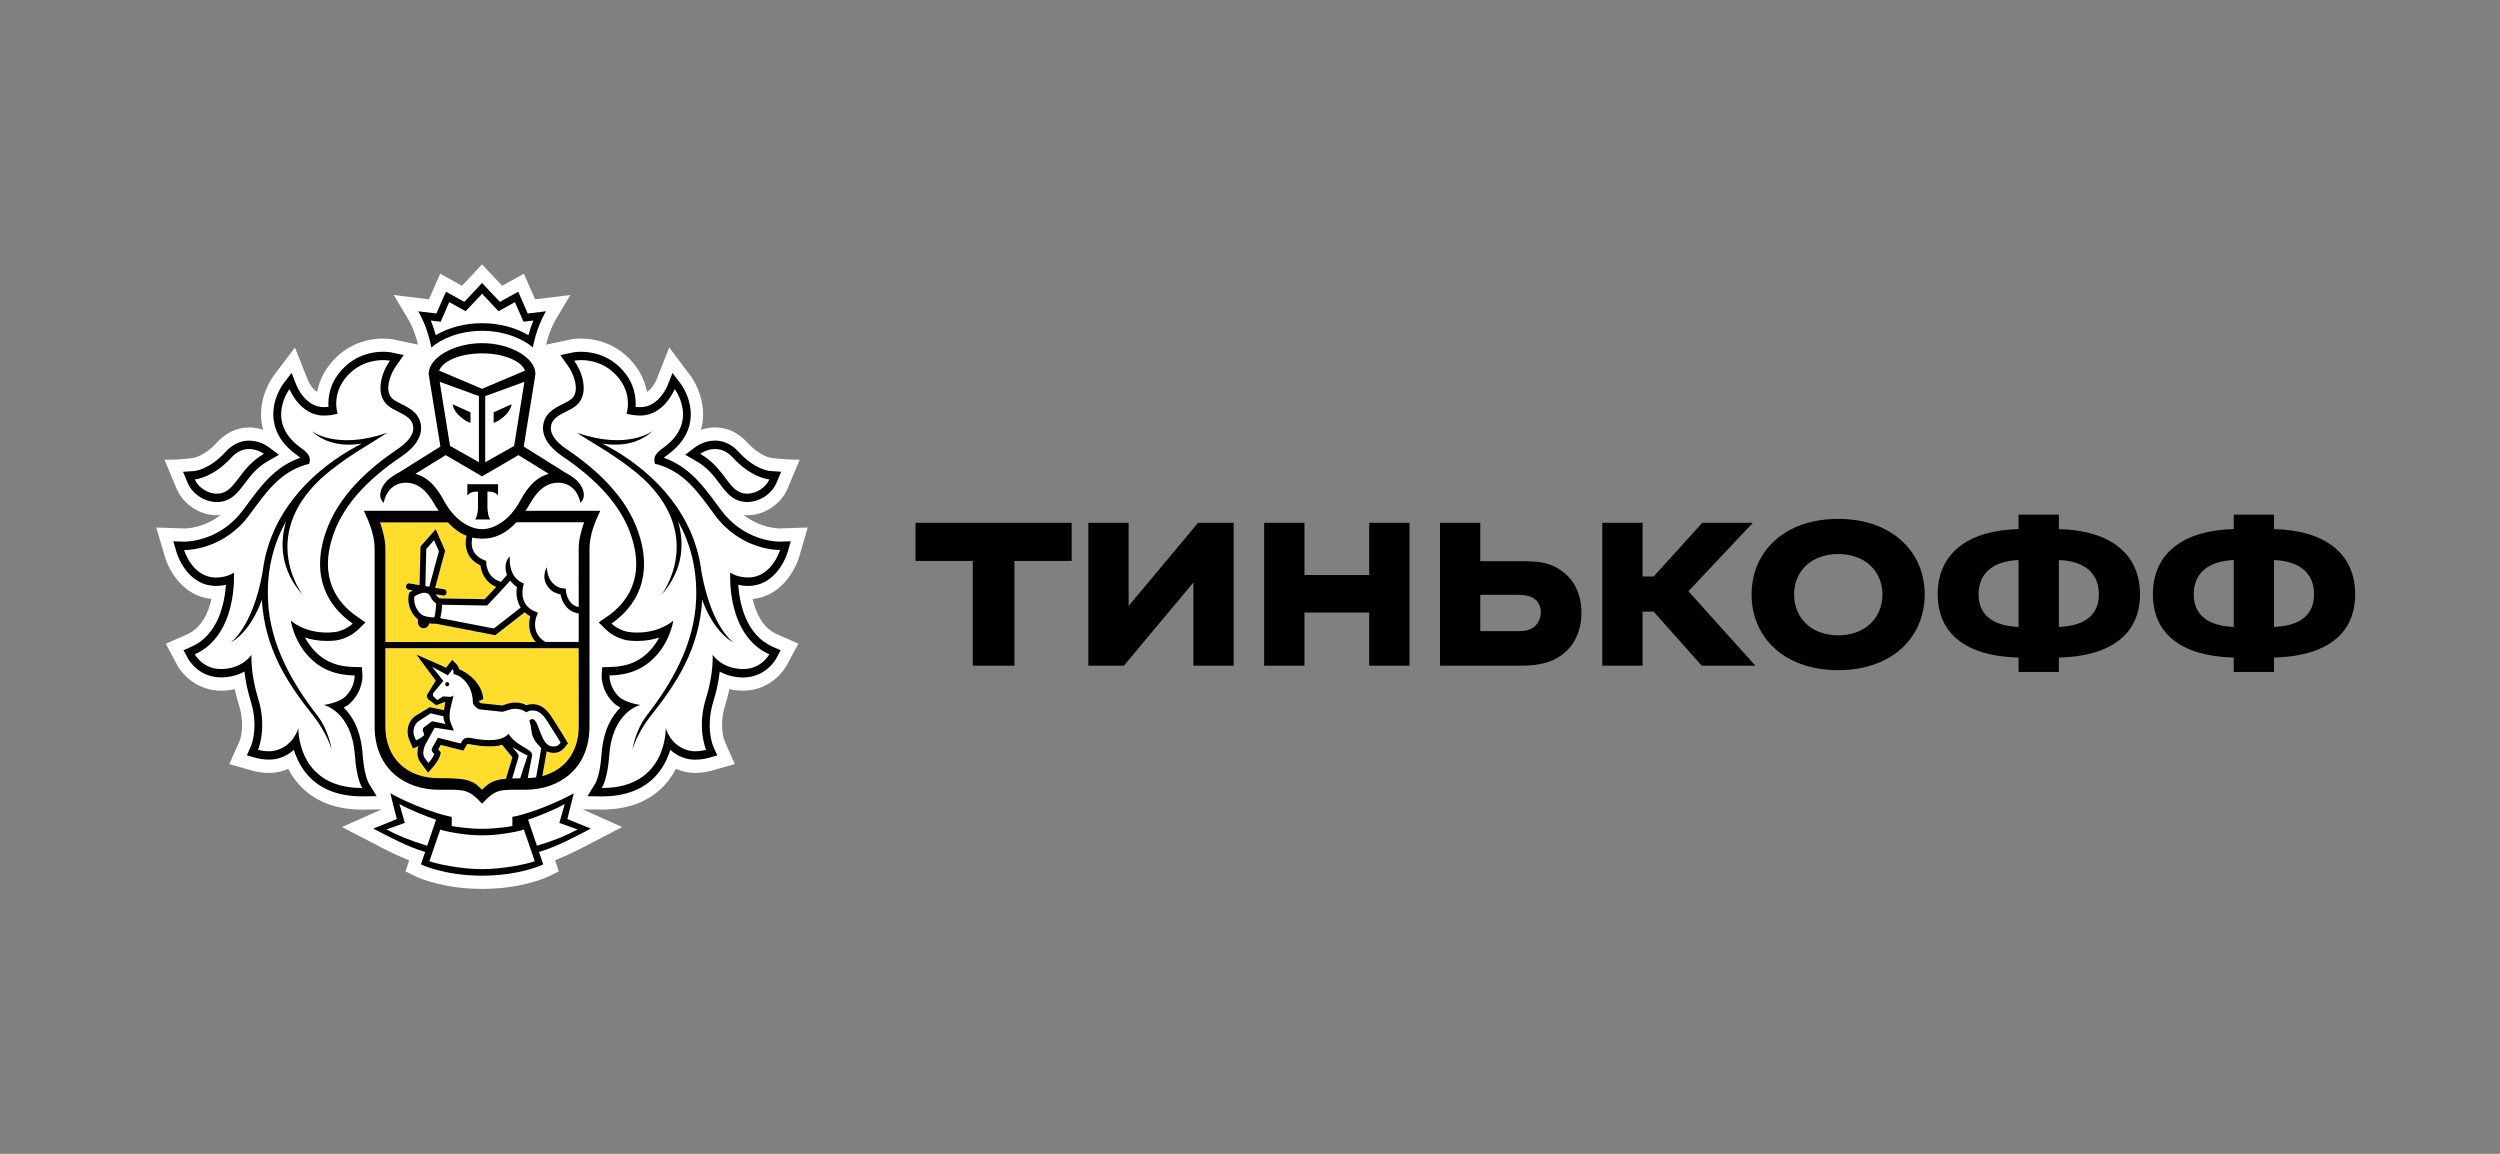
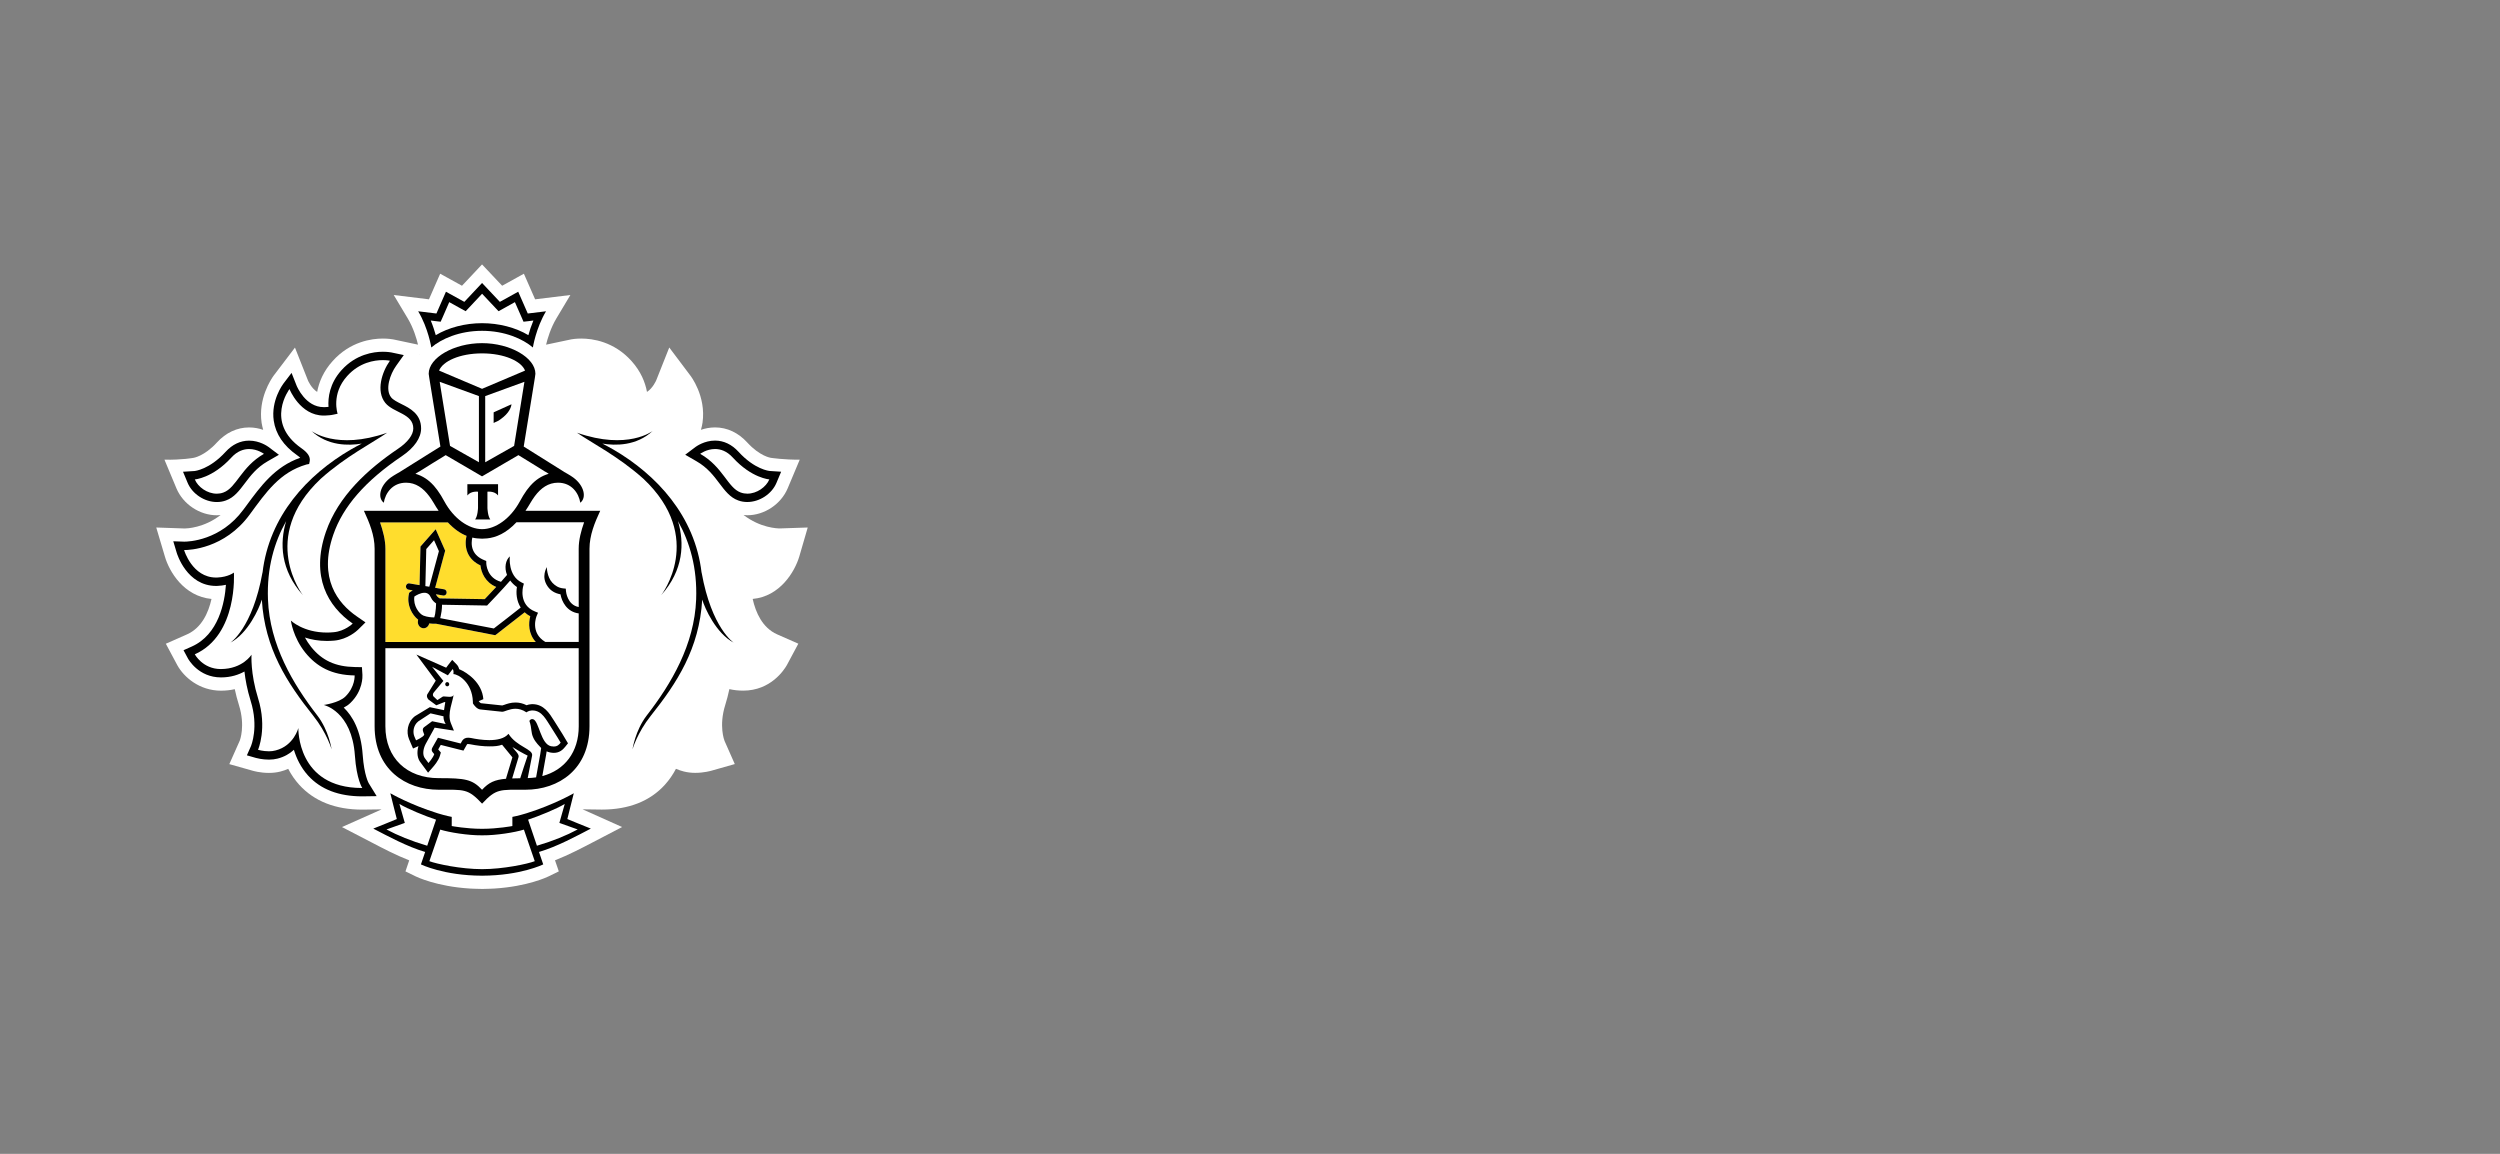
<svg xmlns="http://www.w3.org/2000/svg" width="208" height="96" viewBox="0 0 208 96" fill="none">
  <rect x="0" y="0" width="208" height="96" fill="#808080" stroke="none" />
  <path d="M66.5 46.305L67.203 43.888L64.875 43.966C64.679 43.966 63.249 43.922 61.862 42.843C61.966 42.854 62.069 42.869 62.175 42.869C63.602 42.869 64.983 41.946 65.536 40.627L66.538 38.244C65.283 38.262 64.135 38.092 64.135 38.092C64.125 38.09 63.221 37.966 62.175 36.819C61.424 35.996 60.496 35.561 59.49 35.561C59.05 35.561 58.657 35.646 58.318 35.761C58.371 35.567 58.421 35.371 58.45 35.169C58.77 32.938 57.432 31.236 57.432 31.239L55.682 28.912L54.597 31.645C54.593 31.654 54.319 32.294 53.829 32.608C53.681 31.804 53.318 30.901 52.541 30.037C51.077 28.409 49.295 28.168 48.362 28.168C47.93 28.168 47.622 28.218 47.547 28.231L45.434 28.677C45.556 28.17 45.816 27.288 46.29 26.494L47.456 24.544L44.522 24.903L43.587 22.773L41.779 23.774L40.106 22L38.437 23.774L36.622 22.773L35.689 24.903L32.758 24.544L33.925 26.494C34.4 27.288 34.659 28.168 34.779 28.675L32.763 28.248L32.695 28.235C32.593 28.218 32.287 28.168 31.853 28.168C30.92 28.168 29.138 28.412 27.678 30.037C26.899 30.899 26.537 31.804 26.387 32.608C25.9 32.298 25.628 31.667 25.628 31.667L24.541 28.919L22.763 31.26C22.546 31.563 21.474 33.163 21.765 35.173C21.796 35.374 21.845 35.569 21.897 35.763C21.561 35.648 21.167 35.563 20.727 35.563C19.722 35.563 18.793 35.998 18.041 36.821C16.998 37.964 16.098 38.092 16.106 38.092C16.106 38.092 15.155 38.275 13.683 38.246L14.679 40.63C15.232 41.951 16.615 42.871 18.041 42.871C18.148 42.871 18.252 42.856 18.357 42.845C16.974 43.924 15.545 43.968 15.372 43.97L13 43.888L13.718 46.303C14.079 47.548 15.285 49.611 17.597 49.833C17.345 50.965 16.788 52.231 15.563 52.778L13.797 53.559L14.76 55.359C15.303 56.33 16.579 57.465 18.395 57.465C18.789 57.463 19.168 57.422 19.533 57.339C19.626 57.783 19.744 58.227 19.882 58.667C20.423 60.395 19.957 61.601 19.951 61.614L19.079 63.575L21.026 64.125C21.05 64.134 21.638 64.306 22.374 64.306C22.709 64.306 23.027 64.269 23.327 64.193C23.554 64.136 23.771 64.06 23.98 63.968C24.231 64.454 24.537 64.896 24.894 65.292C26.141 66.665 27.907 67.361 30.146 67.361H30.154L31.752 67.34L28.451 68.811L30.957 70.11C31.867 70.587 32.948 71.15 34.047 71.581L33.735 72.5L34.599 72.922C34.675 72.959 36.336 73.758 39.098 73.927C39.098 73.927 39.765 73.96 40.132 73.96C40.499 73.96 41.158 73.925 41.158 73.925C43.901 73.751 45.55 72.961 45.627 72.922L46.493 72.498L46.176 71.577C47.308 71.133 48.427 70.547 49.299 70.091L51.758 68.809L48.468 67.335L50.072 67.357C52.312 67.357 54.08 66.661 55.325 65.285C55.68 64.891 55.986 64.45 56.24 63.964C56.449 64.056 56.667 64.132 56.895 64.188C57.193 64.264 57.511 64.302 57.846 64.302C58.569 64.302 59.164 64.13 59.18 64.125L61.134 63.57L60.283 61.646C60.263 61.596 59.796 60.393 60.338 58.663C60.475 58.221 60.591 57.777 60.684 57.335C61.051 57.418 61.434 57.461 61.83 57.461C64.143 57.461 65.252 55.714 65.468 55.335L66.421 53.555L64.654 52.776C63.428 52.229 62.872 50.96 62.623 49.831C64.902 49.622 66.126 47.559 66.5 46.305ZM34.933 29.508L34.909 29.515L34.929 29.487L34.933 29.508Z" fill="white" />
  <path d="M40.108 29.402C38.238 29.404 36.837 30.061 36.531 30.834L40.108 32.349L43.684 30.834C43.38 30.061 41.979 29.404 40.108 29.402Z" fill="white" />
  <path d="M40.144 69.501H40.073C38.939 69.51 37.38 69.259 36.628 69.024L35.723 71.651C36.32 71.879 38.339 72.315 40.109 72.315C41.875 72.315 43.897 71.877 44.491 71.651L43.589 69.024C42.834 69.261 41.277 69.51 40.144 69.501Z" fill="white" />
  <path d="M46.988 66.889C46.314 67.298 44.812 67.912 43.938 68.197L44.672 70.367C46.024 69.971 47.139 69.507 48.062 69.011L46.539 68.467L46.988 66.889Z" fill="white" />
  <path d="M33.23 66.889L33.68 68.467L32.155 69.011C33.076 69.507 34.197 69.971 35.544 70.367L36.278 68.197C35.408 67.912 33.903 67.296 33.23 66.889Z" fill="white" />
  <path d="M40.108 26.89C41.517 26.89 42.9 27.251 43.962 27.887C44.06 27.536 44.196 27.112 44.38 26.668L43.979 26.72L43.557 26.768L43.378 26.357L42.841 25.138L41.862 25.686L41.481 25.895L41.176 25.573L40.112 24.442L39.049 25.573L38.745 25.895L38.364 25.686L37.379 25.138L36.847 26.357L36.665 26.768L36.243 26.72L35.842 26.668C36.026 27.114 36.16 27.536 36.259 27.887C37.324 27.251 38.703 26.89 40.108 26.89Z" fill="white" />
  <path d="M61.623 40.976C61.806 41.043 61.992 41.073 62.177 41.073C62.974 41.073 63.744 40.521 64.01 39.887C64.01 39.887 62.548 39.792 60.976 38.079C60.476 37.524 59.946 37.358 59.492 37.358C58.786 37.358 58.257 37.759 58.257 37.759C60.155 38.843 60.542 40.584 61.623 40.976Z" fill="white" />
  <path d="M18.04 41.073C18.224 41.073 18.411 41.043 18.589 40.976C19.674 40.584 20.063 38.843 21.961 37.759C21.961 37.759 21.43 37.358 20.728 37.358C20.272 37.358 19.743 37.524 19.24 38.079C17.671 39.792 16.209 39.887 16.209 39.887C16.47 40.521 17.243 41.073 18.04 41.073Z" fill="white" />
  <path d="M62.139 48.051C62.171 48.053 62.2 48.053 62.234 48.053C64.223 48.053 64.898 45.765 64.898 45.765H64.86C64.495 45.765 61.537 45.674 59.446 42.821C58.069 40.945 56.942 39.295 54.714 38.647L54.495 38.605L54.446 38.366C54.385 38 54.618 37.659 55.148 37.289C58.221 35.128 56.135 32.372 56.135 32.372C56.135 32.372 55.257 34.577 53.292 34.577C53.245 34.577 53.195 34.575 53.146 34.575C52.923 34.562 52.708 34.553 52.491 34.503L52.128 34.427C52.128 34.427 52.688 32.792 51.337 31.291C50.32 30.157 49.081 29.965 48.365 29.965C48.004 29.965 47.775 30.015 47.775 30.015C48.454 30.969 48.945 32.549 48.16 33.524C47.483 34.361 45.828 34.403 45.828 35.652C45.828 36.181 46.289 36.799 47.116 37.354C49.604 39.036 52.074 41.267 53.099 44.257C54.383 47.988 52.937 50.462 50.873 51.881C50.873 51.881 51.52 52.521 52.459 52.601C52.649 52.621 52.836 52.63 53.01 52.63C54.991 52.63 56.015 51.633 56.015 51.633C56.015 51.633 55.847 53.011 54.815 54.29C53.864 55.472 52.615 56.166 50.711 56.197C50.711 56.197 50.65 57.145 51.494 57.966C52.033 58.484 53.28 58.654 53.28 58.654C53.28 58.654 50.946 59.161 50.689 62.861C50.549 64.865 50.072 65.561 50.072 65.561H50.115C55.531 65.561 55.391 60.575 55.391 60.575C55.391 60.575 55.768 62.051 57.279 62.436C57.461 62.489 57.656 62.508 57.842 62.508C58.329 62.508 58.751 62.386 58.751 62.386C58.751 62.386 57.96 60.595 58.745 58.09C59.395 56.012 59.29 54.471 59.29 54.471C59.29 54.471 60.02 55.655 61.829 55.666H61.847C63.353 55.666 64.01 54.44 64.01 54.44C60.399 52.832 60.756 47.639 60.756 47.639C60.756 47.639 61.224 48.014 62.139 48.051ZM61.052 53.474C59.584 52.697 58.655 50.634 58.43 49.89C58.187 53.981 56.325 56.821 54.15 59.555C53.02 60.971 52.627 62.349 52.627 62.349C52.627 62.349 52.844 60.789 53.821 59.518C55.851 56.9 57.779 53.642 57.923 49.874C58.023 47.245 57.392 45.113 56.409 43.356C56.958 45.187 56.881 47.428 55.014 49.52C55.014 49.52 58.73 44.738 53.533 39.837C51.453 37.972 49.178 36.821 48.006 36.005C52.24 37.487 54.306 35.855 54.306 35.855C52.953 37.112 51.204 37.091 50.119 36.91C50.413 37.065 50.719 37.226 51.05 37.415C54.618 39.496 57.826 42.919 58.373 47.661V47.624C59.205 52.279 61.052 53.474 61.052 53.474Z" fill="white" />
  <path d="M26.936 58.654C26.936 58.654 28.183 58.486 28.722 57.966C29.564 57.145 29.505 56.197 29.505 56.197C27.599 56.168 26.352 55.472 25.395 54.292C24.371 53.013 24.201 51.635 24.201 51.635C24.201 51.635 25.224 52.632 27.203 52.632C27.382 52.632 27.567 52.623 27.757 52.604C28.696 52.523 29.345 51.883 29.345 51.883C27.28 50.464 25.833 47.988 27.114 44.257C28.142 41.269 30.61 39.036 33.098 37.354C33.925 36.799 34.386 36.183 34.386 35.652C34.386 34.403 32.733 34.361 32.056 33.524C31.271 32.549 31.764 30.966 32.441 30.015C32.441 30.015 32.216 29.965 31.853 29.965C31.139 29.965 29.9 30.157 28.882 31.291C27.528 32.792 28.09 34.427 28.09 34.427L27.727 34.503C27.51 34.553 27.293 34.562 27.072 34.575C27.021 34.575 26.976 34.577 26.928 34.577C24.959 34.577 24.085 32.374 24.085 32.374C24.085 32.374 21.999 35.13 25.07 37.291C25.6 37.661 25.831 38.002 25.77 38.368L25.721 38.608L25.498 38.649C23.274 39.297 22.145 40.947 20.768 42.823C18.681 45.672 15.727 45.765 15.358 45.765H15.317C15.317 45.765 15.993 48.053 17.982 48.053C18.014 48.053 18.043 48.053 18.077 48.051C18.991 48.016 19.462 47.639 19.462 47.639C19.462 47.639 19.815 52.83 16.208 54.44C16.208 54.44 16.865 55.666 18.371 55.666H18.389C20.2 55.655 20.928 54.471 20.928 54.471C20.928 54.471 20.823 56.012 21.471 58.09C22.256 60.595 21.469 62.386 21.469 62.386C21.469 62.386 21.891 62.508 22.376 62.508C22.564 62.508 22.757 62.489 22.937 62.436C24.446 62.051 24.825 60.575 24.825 60.575C24.825 60.575 24.687 65.561 30.103 65.561H30.142C30.142 65.561 29.667 64.865 29.529 62.861C29.27 59.161 26.936 58.654 26.936 58.654ZM26.066 59.555C23.89 56.821 22.031 53.981 21.786 49.89C21.561 50.632 20.636 52.697 19.168 53.474C19.168 53.474 21.013 52.279 21.843 47.624V47.661C22.392 42.921 25.598 39.496 29.168 37.415C29.495 37.223 29.805 37.062 30.097 36.91C29.012 37.091 27.262 37.112 25.91 35.855C25.91 35.855 27.976 37.487 32.208 36.005C31.036 36.821 28.763 37.972 26.682 39.837C21.483 44.738 25.202 49.52 25.202 49.52C23.333 47.426 23.258 45.187 23.807 43.356C22.822 45.115 22.193 47.245 22.295 49.874C22.436 53.642 24.365 56.9 26.39 59.518C27.37 60.787 27.591 62.349 27.591 62.349C27.591 62.349 27.193 60.971 26.066 59.555Z" fill="white" />
  <path d="M36.104 40.425C36.193 40.527 36.28 40.638 36.363 40.749C36.384 40.775 36.402 40.799 36.422 40.83C36.499 40.941 36.578 41.058 36.653 41.178C36.669 41.202 36.686 41.23 36.704 41.258C36.795 41.407 36.88 41.559 36.965 41.716C37.746 43.163 38.997 44.027 40.106 44.029C41.217 44.027 42.465 43.163 43.249 41.716C43.336 41.554 43.424 41.398 43.515 41.252C43.529 41.23 43.543 41.211 43.555 41.189C43.632 41.065 43.714 40.943 43.799 40.825C43.817 40.799 43.833 40.778 43.849 40.756C43.937 40.641 44.026 40.527 44.117 40.423C44.133 40.405 44.145 40.39 44.16 40.377C44.557 39.94 45.032 39.607 45.652 39.422L45.376 39.25H45.36L44.261 38.564L43.132 37.87L40.114 39.633L40.106 39.626L40.1 39.633L37.081 37.87L35.954 38.562L34.853 39.248H34.84L34.561 39.42C35.183 39.605 35.656 39.933 36.055 40.371C36.073 40.388 36.085 40.408 36.104 40.425ZM38.886 40.284H41.438V41.224C41.139 40.83 40.554 40.91 40.554 40.91V42.266C40.554 42.266 40.577 42.932 40.794 43.222H39.53C39.751 42.934 39.772 42.266 39.772 42.266V40.91C39.772 40.91 39.19 40.83 38.886 41.224V40.284Z" fill="white" />
  <path d="M39.847 38.459V32.956L36.582 31.767L37.444 37.101L39.847 38.459ZM39.145 34.307V35.191L38.987 35.112C38.979 35.106 38.748 35.049 38.342 34.705C37.673 34.148 37.661 33.635 37.661 33.635L39.145 34.307Z" fill="white" />
  <path d="M42.775 37.101L43.633 31.767L40.37 32.956V38.459L42.775 37.101ZM41.072 34.307L42.556 33.637C42.556 33.637 42.544 34.15 41.873 34.707C41.469 35.051 41.236 35.108 41.228 35.114L41.069 35.193V34.307H41.072Z" fill="white" />
-   <path d="M35.23 51.22C35.548 51.344 35.933 51.37 36.13 51.37C36.138 51.344 36.148 51.311 36.158 51.272C36.176 51.209 36.193 51.148 36.205 51.078C36.26 50.773 36.28 50.427 36.284 50.205C36.15 50.116 35.962 49.957 35.856 49.72C35.735 49.446 35.562 49.32 35.309 49.32C34.98 49.32 34.627 49.531 34.477 49.631C34.358 50.39 34.879 51.08 35.23 51.22Z" fill="white" />
  <path d="M42.45 48.299C41.843 49.006 40.657 50.238 40.598 50.301L40.527 50.379L36.778 50.316C36.776 50.714 36.715 51.054 36.657 51.302C36.647 51.343 36.636 51.387 36.626 51.43L41.087 52.29C41.551 51.942 42.829 50.941 43.324 50.549C42.963 49.983 42.928 49.313 43.009 48.841C42.774 48.677 42.594 48.495 42.45 48.299Z" fill="white" />
  <path d="M42.959 43.459C42.095 44.38 41.266 44.719 40.526 44.797C40.392 44.813 40.256 44.821 40.118 44.821H40.1C39.962 44.821 39.824 44.813 39.69 44.797C39.56 44.784 39.425 44.763 39.289 44.73C39.24 44.937 39.179 45.37 39.354 45.779C39.51 46.151 39.828 46.427 40.292 46.61L40.449 46.675L40.451 46.856C40.451 46.911 40.487 48.081 41.677 48.406C41.872 48.19 42.048 47.997 42.178 47.835C41.935 47.222 42.062 46.595 42.415 46.288C42.399 46.353 42.245 47.89 43.393 48.46L43.581 48.556L43.525 48.771C43.506 48.837 43.123 50.323 44.512 50.876L44.757 50.976L44.648 51.233C44.624 51.289 44.078 52.639 45.362 53.405H48.146V51.033C47.156 50.902 46.736 50.049 46.629 49.444C46.169 49.359 45.812 49.146 45.568 48.797C44.984 47.973 45.487 47.217 45.493 47.176C45.491 47.183 45.493 47.988 45.956 48.484C46.185 48.723 46.457 48.908 46.868 48.95L47.071 48.969L47.089 49.191C47.093 49.239 47.205 50.328 48.148 50.499L48.146 45.655C48.146 44.904 48.35 44.149 48.596 43.452H42.959V43.459Z" fill="white" />
  <path d="M35.467 45.678L35.392 48.764L35.719 48.816L36.517 45.857L36.112 44.947L35.467 45.678Z" fill="white" />
  <path d="M44.275 59.831C44.299 59.831 44.328 59.836 44.354 59.842C44.851 59.995 44.977 61.918 45.849 62.09C45.934 62.11 46.013 62.114 46.082 62.114C46.333 62.114 46.483 61.999 46.645 61.794C46.645 61.794 46.208 61.054 45.879 60.556C45.443 59.903 45.105 59.113 44.293 59.113C44.275 59.113 44.251 59.113 44.231 59.115C43.963 59.13 43.799 59.27 43.799 59.27C43.47 59.048 43.164 58.972 42.886 58.972C42.377 58.972 41.982 59.222 41.785 59.222H41.777L39.964 59.031C39.68 59.002 39.457 58.695 39.376 58.576C39.356 58.543 39.346 58.523 39.346 58.523C39.346 58.471 39.346 58.417 39.342 58.369C39.281 56.778 38.133 56.097 37.726 56.086C37.726 56.086 37.774 55.783 37.663 55.668L37.264 56.188L35.952 55.481L36.886 56.654L36.093 57.609C35.994 57.718 36.006 57.866 36.047 57.927L36.39 58.251L36.824 57.968C36.846 57.951 36.884 57.947 36.933 57.947C37.053 57.947 37.233 57.979 37.395 57.979C37.572 57.979 37.726 57.938 37.744 57.759C37.689 58.349 37.18 59.374 37.515 60.179L37.762 60.787L36.16 60.538L35.41 61.899C35.179 62.352 35.143 62.841 35.366 63.107L35.645 63.483C35.645 63.483 36.039 63.035 36.128 62.741L36 62.591C35.893 62.465 35.899 62.352 35.964 62.214L36.434 61.376L38.326 61.855L38.425 61.672C38.553 61.444 38.738 61.374 38.94 61.374C39.023 61.374 39.109 61.385 39.198 61.4C39.549 61.474 40.127 61.575 40.705 61.575C41.339 61.575 41.968 61.453 42.302 61.05C42.987 62.14 44.377 62.315 44.267 62.867L43.902 64.735C44.143 64.724 44.377 64.706 44.597 64.674L44.944 62.73C44.983 62.519 45.019 62.234 45.019 62.234C44.885 62.088 44.561 61.779 44.379 61.405C44.133 60.9 44.267 60.636 44.038 59.979C44.046 59.984 44.115 59.831 44.275 59.831ZM37.199 57.102C37.105 57.1 37.038 57.015 37.042 56.915C37.051 56.819 37.126 56.743 37.217 56.752C37.31 56.756 37.377 56.843 37.373 56.939C37.365 57.035 37.288 57.109 37.199 57.102Z" fill="white" />
  <path d="M34.615 61.598C34.615 61.598 35.242 61.322 35.298 61.124L35.215 60.9C35.157 60.754 35.165 60.595 35.278 60.508L35.956 60.005L37.087 60.238C37.087 60.238 36.882 59.964 36.903 59.596L35.824 59.35L34.806 60.016C34.37 60.366 34.337 60.939 34.481 61.278L34.615 61.598Z" fill="white" />
  <path d="M42.612 64.763C42.815 64.754 43.038 64.75 43.283 64.75C43.283 64.75 43.865 62.924 43.898 62.865C43.571 62.711 42.894 62.325 42.633 62.149C42.805 62.425 43.225 62.743 43.142 62.987L42.612 64.763Z" fill="white" />
-   <path d="M48.151 53.933H32.066V60.427C32.066 63.082 33.856 64.745 36.498 64.745C38.706 64.745 39.288 64.836 40.109 65.711C40.675 65.106 41.144 64.88 42.105 64.795L42.127 64.695L42.634 63.013C42.605 62.976 41.776 61.964 41.776 61.964C41.448 62.081 41.172 62.101 40.708 62.101C40.231 62.101 39.694 62.042 39.112 61.925C39.053 61.909 38.998 61.905 38.944 61.905C38.873 61.905 38.867 61.911 38.848 61.949L38.747 62.127L38.562 62.453L38.216 62.368L36.673 61.979L36.462 62.353L36.494 62.392L36.683 62.614L36.6 62.904C36.486 63.283 36.117 63.724 36.005 63.846L35.62 64.29L35.27 63.814L35.006 63.459C34.728 63.126 34.663 62.614 34.819 62.079C34.815 62.083 34.809 62.086 34.803 62.086L34.367 62.279L34.17 61.822L34.033 61.498C33.795 60.928 33.882 60.094 34.521 59.592L35.764 58.839L36.946 59.089C36.975 58.967 37.017 58.532 37.052 58.421C37.029 58.419 37.007 58.412 36.985 58.412L36.304 58.684L35.647 58.197C35.647 58.197 35.389 57.931 35.622 57.666L36.259 56.632L34.647 54.46L37.125 55.552L37.289 55.333L37.623 54.904L38.003 55.291C38.11 55.402 38.171 55.539 38.201 55.676C38.885 55.961 40.107 56.804 40.215 58.172L39.832 58.338V58.349C39.919 58.46 39.992 58.506 40.014 58.51L41.782 58.697C41.827 58.688 41.884 58.667 41.947 58.647C42.166 58.567 42.496 58.451 42.887 58.451C43.206 58.451 43.514 58.529 43.81 58.678C43.919 58.634 44.053 58.601 44.207 58.59L44.292 58.588C45.239 58.588 45.71 59.348 46.087 59.953C46.15 60.057 46.213 60.157 46.278 60.255C46.608 60.756 47.04 61.489 47.058 61.52L47.253 61.846L47.014 62.144C46.829 62.373 46.553 62.641 46.079 62.641C45.981 62.641 45.874 62.63 45.758 62.606C45.657 62.586 45.566 62.553 45.477 62.514C45.462 62.614 45.444 62.734 45.426 62.836L45.116 64.573C46.971 64.084 48.149 62.58 48.149 60.429L48.151 53.933Z" fill="#FFDD2D" />
  <path d="M32.066 53.411H44.575C43.95 52.719 43.959 51.842 44.119 51.272C43.936 51.178 43.786 51.065 43.652 50.943C43.164 51.33 41.671 52.497 41.282 52.788L41.199 52.849L36.29 51.896H36.191C36.073 51.896 35.901 51.892 35.712 51.868C35.659 52.105 35.469 52.268 35.25 52.268C35.225 52.268 35.197 52.266 35.171 52.26C35.043 52.236 34.932 52.166 34.856 52.051C34.779 51.937 34.749 51.802 34.771 51.663L34.79 51.55C34.283 51.167 33.816 50.312 34.023 49.411L34.043 49.315L34.114 49.261C34.124 49.252 34.21 49.191 34.335 49.112L33.978 49.054C33.845 49.028 33.755 48.895 33.776 48.754C33.798 48.61 33.924 48.507 34.056 48.536L34.905 48.679L34.982 45.467L36.248 44.031L37.036 45.813L36.203 48.904L36.953 49.03C37.085 49.052 37.176 49.184 37.156 49.33C37.136 49.459 37.034 49.548 36.914 49.548C36.902 49.548 36.888 49.548 36.876 49.546L36.266 49.439C36.274 49.459 36.286 49.469 36.294 49.491C36.359 49.635 36.503 49.739 36.588 49.783L40.331 49.846C40.489 49.681 40.883 49.267 41.286 48.83C40.366 48.455 40.031 47.602 39.974 47.036C39.459 46.801 39.104 46.449 38.908 45.989C38.668 45.422 38.754 44.853 38.816 44.577C38.318 44.381 37.793 44.024 37.257 43.454H31.62C31.862 44.15 32.066 44.906 32.066 45.657V53.411Z" fill="#FFDD2D" />
  <path d="M37.218 56.751C37.127 56.742 37.05 56.818 37.044 56.914C37.038 57.014 37.107 57.099 37.2 57.101C37.289 57.11 37.368 57.036 37.377 56.938C37.377 56.842 37.312 56.753 37.218 56.751Z" fill="black" />
  <path d="M48.13 68.526L47.203 68.145L47.458 67.118L47.74 65.998C47.74 65.998 46.098 66.953 43.784 67.671C43.127 67.874 42.63 67.965 42.63 67.965V68.727C42.63 68.727 41.394 68.957 40.143 68.957H40.072C38.821 68.957 37.584 68.727 37.584 68.727V67.965C37.584 67.965 37.085 67.874 36.43 67.671C34.116 66.953 32.476 65.998 32.476 65.998L32.754 67.118L33.015 68.145L32.087 68.526L31.057 68.94C32.239 69.552 33.875 70.444 35.373 70.883L35.021 71.919C35.021 71.919 36.921 72.849 40.086 72.857V72.86H40.13V72.857C43.3 72.849 45.197 71.919 45.197 71.919L44.843 70.883C46.341 70.444 47.981 69.552 49.157 68.94L48.13 68.526ZM32.156 69.01L33.68 68.466L33.23 66.888C33.901 67.297 35.408 67.91 36.28 68.196L35.544 70.365C34.197 69.967 33.076 69.504 32.156 69.01ZM40.11 72.313C38.34 72.313 36.318 71.876 35.724 71.65L36.629 69.023C37.379 69.258 38.94 69.508 40.074 69.499H40.145C41.278 69.508 42.835 69.258 43.59 69.023L44.492 71.65C43.898 71.878 41.878 72.313 40.11 72.313ZM44.672 70.365L43.938 68.196C44.812 67.91 46.315 67.297 46.988 66.888L46.54 68.466L48.063 69.01C47.14 69.504 46.025 69.967 44.672 70.365Z" fill="black" />
  <path d="M40.108 27.524C41.994 27.524 43.502 28.195 44.336 28.911C44.336 28.911 44.583 27.311 45.429 25.899L43.91 26.084L43.115 24.271L41.588 25.115L40.108 23.544L38.632 25.115L37.103 24.271L36.31 26.084L34.792 25.899C35.637 27.311 35.885 28.911 35.885 28.911C36.72 28.195 38.224 27.524 40.108 27.524ZM36.241 26.719L36.663 26.767L36.846 26.356L37.377 25.137L38.362 25.683L38.744 25.892L39.048 25.57L40.11 24.439L41.175 25.57L41.479 25.892L41.86 25.683L42.84 25.137L43.377 26.356L43.555 26.767L43.977 26.719L44.378 26.667C44.194 27.113 44.058 27.535 43.961 27.886C42.898 27.25 41.515 26.889 40.106 26.889C38.703 26.889 37.322 27.25 36.256 27.886C36.156 27.535 36.023 27.111 35.838 26.667L36.241 26.719Z" fill="black" />
-   <path d="M62.232 48.75C64.671 48.75 65.486 46.087 65.521 45.973L65.793 45.035L64.878 45.066H64.874C64.552 45.066 61.861 44.99 59.953 42.387L59.772 42.145C58.526 40.443 57.343 38.826 55.23 38.089C55.291 38.03 55.379 37.956 55.498 37.873C56.62 37.081 57.272 36.119 57.437 35.002C57.676 33.322 56.678 31.984 56.634 31.93L55.954 31.029L55.531 32.097C55.502 32.164 54.788 33.875 53.288 33.875H53.176C53.073 33.869 52.976 33.864 52.878 33.855C52.931 33.092 52.801 31.91 51.804 30.802C50.605 29.468 49.133 29.268 48.363 29.268C47.951 29.268 47.678 29.322 47.649 29.327L46.623 29.544L47.256 30.439C47.753 31.129 48.203 32.402 47.669 33.068C47.499 33.279 47.148 33.451 46.812 33.623C46.12 33.964 45.177 34.439 45.177 35.649C45.177 36.432 45.743 37.251 46.769 37.947C49.807 39.997 51.68 42.136 52.489 44.498C53.74 48.13 52.108 50.202 50.522 51.292L49.81 51.784L50.433 52.398C50.516 52.476 51.279 53.197 52.404 53.301C52.617 53.316 52.822 53.329 53.012 53.329C53.734 53.329 54.349 53.208 54.847 53.044C54.709 53.303 54.541 53.567 54.328 53.832C53.422 54.959 52.307 55.473 50.703 55.499L50.107 55.51L50.06 56.152C50.054 56.281 50.009 57.471 51.06 58.483C51.22 58.64 51.414 58.768 51.617 58.875C50.906 59.562 50.181 60.759 50.042 62.812C49.924 64.525 49.543 65.158 49.539 65.164L48.88 66.244L50.07 66.261C52.037 66.261 53.544 65.678 54.588 64.525C55.204 63.841 55.557 63.071 55.766 62.387C56.108 62.701 56.551 62.975 57.126 63.121C57.345 63.175 57.585 63.206 57.842 63.206C58.398 63.206 58.862 63.079 58.915 63.066L59.675 62.849L59.339 62.087C59.314 62.026 58.68 60.498 59.363 58.318C59.657 57.375 59.807 56.531 59.88 55.874C60.358 56.141 60.999 56.363 61.828 56.365C63.71 56.365 64.539 54.857 64.578 54.794L64.949 54.102L64.262 53.797C62.019 52.798 61.522 50.115 61.423 48.661C61.626 48.703 61.857 48.742 62.118 48.75H62.232ZM64.01 54.439C64.01 54.439 63.353 55.665 61.847 55.665H61.828C60.02 55.654 59.29 54.47 59.29 54.47C59.29 54.47 59.395 56.011 58.742 58.089C57.958 60.594 58.748 62.385 58.748 62.385C58.748 62.385 58.327 62.507 57.84 62.507C57.654 62.507 57.459 62.487 57.276 62.435C55.766 62.05 55.389 60.574 55.389 60.574C55.389 60.574 55.529 65.56 50.113 65.56H50.07C50.07 65.56 50.547 64.864 50.689 62.859C50.946 59.16 53.28 58.653 53.28 58.653C53.28 58.653 52.035 58.485 51.495 57.965C50.652 57.145 50.711 56.196 50.711 56.196C52.617 56.167 53.864 55.471 54.815 54.289C55.845 53.01 56.015 51.632 56.015 51.632C56.015 51.632 54.991 52.629 53.01 52.629C52.836 52.629 52.649 52.62 52.459 52.6C51.522 52.52 50.873 51.88 50.873 51.88C52.935 50.461 54.383 47.984 53.099 44.254C52.071 41.266 49.602 39.033 47.116 37.351C46.288 36.796 45.828 36.18 45.828 35.649C45.828 34.4 47.483 34.361 48.162 33.52C48.945 32.545 48.454 30.963 47.775 30.012C47.775 30.012 48.004 29.962 48.365 29.962C49.081 29.962 50.319 30.156 51.337 31.288C52.69 32.789 52.128 34.424 52.128 34.424L52.491 34.5C52.708 34.55 52.923 34.559 53.146 34.569C53.195 34.569 53.243 34.572 53.292 34.572C55.257 34.572 56.135 32.367 56.135 32.367C56.135 32.367 58.223 35.124 55.149 37.283C54.62 37.653 54.387 37.995 54.448 38.361L54.497 38.6L54.715 38.641C56.944 39.29 58.071 40.94 59.448 42.816C61.538 45.669 64.497 45.76 64.862 45.76H64.9C64.9 45.76 64.225 48.047 62.236 48.047C62.204 48.047 62.175 48.047 62.141 48.045C61.226 48.01 60.758 47.634 60.758 47.634C60.758 47.634 60.399 52.829 64.01 54.439Z" fill="black" />
  <path d="M57.947 38.376C58.858 38.896 59.387 39.593 59.851 40.211C60.307 40.813 60.741 41.395 61.419 41.636C61.66 41.726 61.915 41.767 62.175 41.767C63.193 41.767 64.215 41.099 64.602 40.174L64.991 39.247L64.049 39.186C64.004 39.184 62.791 39.066 61.441 37.584C60.885 36.977 60.214 36.657 59.49 36.657C58.606 36.657 57.951 37.131 57.878 37.179L57.01 37.834L57.947 38.376ZM59.492 37.358C59.946 37.358 60.476 37.523 60.977 38.078C62.548 39.791 64.01 39.886 64.01 39.886C63.744 40.518 62.974 41.073 62.177 41.073C61.992 41.073 61.808 41.042 61.623 40.975C60.543 40.583 60.155 38.842 58.255 37.758C58.255 37.758 58.787 37.358 59.492 37.358Z" fill="black" />
  <path d="M58.372 47.623V47.658C57.825 42.918 54.617 39.495 51.048 37.412C50.718 37.223 50.414 37.062 50.118 36.907C51.205 37.088 52.955 37.109 54.305 35.852C54.305 35.852 52.239 37.484 48.005 36.002C49.177 36.818 51.454 37.969 53.532 39.834C58.729 44.735 55.011 49.517 55.011 49.517C56.878 47.425 56.955 45.184 56.406 43.353C57.389 45.11 58.017 47.242 57.92 49.871C57.776 53.639 55.848 56.897 53.818 59.515C52.843 60.786 52.624 62.346 52.624 62.346C52.624 62.346 53.017 60.969 54.147 59.552C56.322 56.819 58.182 53.978 58.425 49.887C58.65 50.629 59.577 52.694 61.047 53.471C61.051 53.473 59.204 52.279 58.372 47.623Z" fill="black" />
  <path d="M30.677 65.162C30.675 65.156 30.298 64.522 30.176 62.809C30.035 60.757 29.312 59.56 28.599 58.873C28.806 58.768 28.996 58.64 29.156 58.481C30.205 57.469 30.16 56.278 30.154 56.15L30.113 55.508L29.513 55.497C27.913 55.469 26.796 54.955 25.89 53.83C25.679 53.564 25.509 53.301 25.371 53.042C25.869 53.205 26.48 53.327 27.204 53.327C27.398 53.327 27.599 53.314 27.812 53.299C28.937 53.194 29.7 52.476 29.785 52.396L30.407 51.782L29.696 51.29C28.104 50.198 26.478 48.126 27.727 44.496C28.536 42.134 30.407 39.995 33.449 37.945C34.475 37.248 35.036 36.43 35.036 35.647C35.036 34.437 34.096 33.96 33.404 33.62C33.068 33.449 32.717 33.277 32.547 33.066C32.011 32.402 32.463 31.127 32.958 30.436L33.595 29.542L32.565 29.324C32.535 29.32 32.265 29.266 31.851 29.266C31.081 29.266 29.613 29.466 28.412 30.8C27.413 31.91 27.281 33.092 27.331 33.853C27.234 33.862 27.137 33.867 27.035 33.873H26.926C25.422 33.873 24.71 32.162 24.681 32.095L24.258 31.026L23.572 31.927C23.534 31.982 22.532 33.322 22.775 35C22.938 36.117 23.59 37.079 24.712 37.871C24.833 37.954 24.919 38.028 24.979 38.086C22.869 38.824 21.689 40.443 20.442 42.145L20.261 42.387C18.355 44.99 15.658 45.066 15.336 45.066L14.417 45.035L14.697 45.973C14.73 46.087 15.543 48.75 17.984 48.75L18.102 48.746C18.359 48.737 18.59 48.7 18.797 48.657C18.696 50.108 18.199 52.792 15.954 53.793L15.269 54.098L15.64 54.79C15.677 54.853 16.508 56.361 18.393 56.361C19.217 56.359 19.858 56.137 20.338 55.869C20.411 56.526 20.561 57.371 20.855 58.313C21.538 60.494 20.902 62.022 20.877 62.083L20.541 62.844L21.303 63.062C21.354 63.075 21.822 63.201 22.376 63.201C22.635 63.201 22.875 63.171 23.09 63.116C23.668 62.971 24.114 62.696 24.452 62.383C24.659 63.066 25.014 63.837 25.628 64.52C26.674 65.674 28.179 66.257 30.146 66.257L31.338 66.239L30.677 65.162ZM30.101 65.56C24.685 65.56 24.823 60.574 24.823 60.574C24.823 60.574 24.446 62.05 22.936 62.435C22.755 62.487 22.562 62.507 22.374 62.507C21.887 62.507 21.468 62.385 21.468 62.385C21.468 62.385 22.254 60.594 21.47 58.089C20.821 56.011 20.926 54.47 20.926 54.47C20.926 54.47 20.198 55.654 18.388 55.665H18.369C16.863 55.665 16.206 54.439 16.206 54.439C19.815 52.831 19.46 47.638 19.46 47.638C19.46 47.638 18.992 48.013 18.075 48.05C18.043 48.052 18.012 48.052 17.98 48.052C15.989 48.052 15.316 45.764 15.316 45.764H15.356C15.723 45.764 18.677 45.673 20.768 42.82C22.145 40.944 23.274 39.296 25.498 38.646L25.721 38.604L25.77 38.365C25.831 37.999 25.6 37.658 25.071 37.288C21.997 35.127 24.085 32.371 24.085 32.371C24.085 32.371 24.959 34.574 26.928 34.574C26.977 34.574 27.021 34.572 27.072 34.572C27.293 34.558 27.512 34.55 27.727 34.5L28.09 34.423C28.09 34.423 27.528 32.789 28.883 31.288C29.901 30.154 31.139 29.962 31.853 29.962C32.216 29.962 32.441 30.012 32.441 30.012C31.764 30.965 31.273 32.545 32.056 33.52C32.733 34.358 34.386 34.4 34.386 35.649C34.386 36.178 33.925 36.796 33.098 37.351C30.61 39.033 28.141 41.266 27.114 44.254C25.833 47.984 27.279 50.459 29.345 51.88C29.345 51.88 28.696 52.52 27.757 52.6C27.567 52.62 27.382 52.629 27.204 52.629C25.225 52.629 24.201 51.632 24.201 51.632C24.201 51.632 24.371 53.01 25.395 54.289C26.352 55.471 27.599 56.167 29.505 56.196C29.505 56.196 29.566 57.145 28.723 57.965C28.181 58.483 26.936 58.653 26.936 58.653C26.936 58.653 29.272 59.16 29.527 62.859C29.667 64.864 30.14 65.56 30.14 65.56H30.101Z" fill="black" />
  <path d="M18.039 41.769C18.301 41.769 18.556 41.728 18.797 41.638C19.479 41.397 19.911 40.816 20.367 40.213C20.833 39.595 21.358 38.898 22.269 38.378L23.206 37.839L22.336 37.184C22.263 37.133 21.61 36.661 20.728 36.661C20.002 36.661 19.329 36.979 18.775 37.588C17.425 39.068 16.214 39.188 16.17 39.19L15.227 39.249L15.614 40.178C16.003 41.099 17.023 41.769 18.039 41.769ZM19.239 38.08C19.742 37.525 20.272 37.36 20.728 37.36C21.429 37.36 21.96 37.76 21.96 37.76C20.063 38.846 19.673 40.585 18.588 40.977C18.41 41.044 18.224 41.075 18.039 41.075C17.242 41.075 16.472 40.522 16.208 39.889C16.208 39.887 17.668 39.791 19.239 38.08Z" fill="black" />
  <path d="M22.295 49.874C22.194 47.245 22.822 45.112 23.808 43.356C23.258 45.186 23.333 47.428 25.203 49.519C25.203 49.519 21.484 44.738 26.683 39.837C28.763 37.971 31.038 36.82 32.208 36.004C27.977 37.486 25.91 35.854 25.91 35.854C27.261 37.112 29.011 37.09 30.098 36.907C29.803 37.062 29.495 37.223 29.169 37.412C25.596 39.495 22.39 42.918 21.841 47.658V47.621C21.012 52.276 19.166 53.471 19.166 53.471C20.634 52.694 21.559 50.631 21.784 49.887C22.029 53.978 23.889 56.818 26.064 59.552C27.194 60.969 27.591 62.346 27.591 62.346C27.591 62.346 27.37 60.786 26.391 59.515C24.365 56.901 22.437 53.641 22.295 49.874Z" fill="black" />
  <path d="M38.885 40.283V41.223C39.187 40.829 39.771 40.91 39.771 40.91V42.265C39.771 42.265 39.751 42.931 39.53 43.221H40.793C40.576 42.934 40.554 42.265 40.554 42.265V40.91C40.554 40.91 41.138 40.829 41.438 41.223V40.283H38.885Z" fill="black" />
-   <path d="M38.342 34.707C38.745 35.051 38.979 35.107 38.987 35.114L39.145 35.192V34.306L37.661 33.636C37.661 33.638 37.675 34.15 38.342 34.707Z" fill="black" />
  <path d="M41.872 34.707C42.543 34.15 42.555 33.636 42.555 33.636L41.071 34.306V35.192L41.227 35.114C41.237 35.107 41.469 35.051 41.872 34.707Z" fill="black" />
  <path d="M44.546 31.1C44.546 29.758 42.439 28.55 40.114 28.55H40.099C37.774 28.55 35.667 29.758 35.667 31.1L35.714 31.431L36.642 37.153L35.71 37.734L33.297 39.246H33.305C33.305 39.246 32.761 39.545 32.51 39.73C31.591 40.415 31.397 41.414 31.93 41.828C32.062 41.014 32.662 40.16 33.785 40.16C34.594 40.16 35.211 40.609 35.71 41.281C35.837 41.451 35.959 41.632 36.073 41.828C36.212 42.073 36.352 42.289 36.492 42.498H30.278C30.734 43.484 31.168 44.529 31.168 45.662V60.426C31.168 64 33.729 65.706 36.498 65.706C38.64 65.706 38.928 65.602 40.11 66.864C41.286 65.6 41.574 65.706 43.717 65.706C46.489 65.706 49.046 64 49.046 60.426V45.662C49.046 44.529 49.48 43.484 49.938 42.498H43.721C43.859 42.291 43.999 42.073 44.139 41.828C44.254 41.632 44.374 41.451 44.499 41.281C45.002 40.607 45.617 40.16 46.426 40.16C47.549 40.16 48.147 41.011 48.281 41.828C48.815 41.414 48.622 40.415 47.697 39.73C47.45 39.545 46.906 39.246 46.906 39.246H46.914L43.573 37.153L44.502 31.431L44.546 31.1ZM36.581 31.766L39.846 32.955V38.459L37.443 37.098L36.581 31.766ZM37.257 43.458C37.792 44.03 38.317 44.385 38.816 44.581C38.751 44.857 38.666 45.427 38.907 45.995C39.104 46.452 39.461 46.805 39.974 47.04C40.031 47.606 40.363 48.457 41.286 48.833C40.882 49.271 40.489 49.682 40.329 49.849L36.588 49.786C36.502 49.741 36.358 49.639 36.294 49.493C36.285 49.473 36.273 49.462 36.267 49.44L36.877 49.547C36.892 49.549 36.904 49.549 36.916 49.549C37.034 49.549 37.137 49.462 37.157 49.332C37.178 49.186 37.087 49.053 36.955 49.031L36.204 48.905L37.038 45.817L36.249 44.034L34.984 45.471L34.907 48.683L34.057 48.539C33.925 48.511 33.8 48.616 33.777 48.757C33.757 48.899 33.846 49.031 33.98 49.057L34.337 49.116C34.209 49.194 34.126 49.255 34.116 49.264L34.043 49.319L34.023 49.414C33.816 50.315 34.284 51.171 34.789 51.554L34.771 51.667C34.751 51.806 34.779 51.941 34.856 52.054C34.929 52.17 35.043 52.239 35.168 52.263C35.195 52.267 35.223 52.27 35.247 52.27C35.466 52.27 35.657 52.106 35.712 51.869C35.9 51.893 36.073 51.897 36.19 51.897H36.29L41.199 52.849L41.282 52.79C41.673 52.496 43.163 51.33 43.652 50.944C43.786 51.068 43.936 51.182 44.118 51.275C43.96 51.845 43.95 52.722 44.577 53.414H32.066V45.664C32.066 44.914 31.861 44.158 31.62 43.462H37.257V43.458ZM43.323 50.548C42.827 50.94 41.549 51.941 41.087 52.289L36.626 51.43C36.636 51.386 36.646 51.345 36.657 51.301C36.715 51.053 36.774 50.714 36.778 50.315L40.527 50.381L40.598 50.302C40.655 50.241 41.843 49.009 42.45 48.3C42.593 48.494 42.774 48.679 43.009 48.842C42.928 49.312 42.962 49.982 43.323 50.548ZM35.856 49.719C35.961 49.956 36.152 50.115 36.283 50.204C36.279 50.426 36.259 50.772 36.204 51.077C36.192 51.144 36.176 51.208 36.158 51.271C36.148 51.31 36.138 51.343 36.129 51.369C35.933 51.369 35.545 51.343 35.229 51.218C34.878 51.079 34.355 50.389 34.477 49.63C34.629 49.53 34.98 49.319 35.308 49.319C35.562 49.316 35.734 49.445 35.856 49.719ZM35.391 48.764L35.466 45.68L36.111 44.946L36.517 45.856L35.718 48.816L35.391 48.764ZM43.283 64.751C43.04 64.751 42.815 64.755 42.612 64.764L43.143 62.99C43.226 62.744 42.806 62.429 42.634 62.152C42.896 62.329 43.573 62.714 43.899 62.868C43.865 62.925 43.283 64.751 43.283 64.751ZM44.95 62.736L44.603 64.677C44.382 64.71 44.147 64.727 43.905 64.738L44.27 62.871C44.38 62.316 42.991 62.144 42.306 61.053C41.971 61.458 41.34 61.578 40.708 61.578C40.13 61.578 39.552 61.478 39.201 61.404C39.112 61.389 39.027 61.378 38.944 61.378C38.741 61.378 38.556 61.445 38.429 61.676L38.327 61.859L36.436 61.38L35.965 62.215C35.898 62.35 35.894 62.466 36.002 62.592L36.129 62.742C36.042 63.038 35.649 63.484 35.649 63.484L35.367 63.108C35.144 62.84 35.181 62.353 35.414 61.9L36.164 60.54L37.766 60.788L37.516 60.178C37.182 59.373 37.691 58.348 37.745 57.758C37.727 57.937 37.575 57.976 37.397 57.976C37.234 57.976 37.054 57.943 36.934 57.943C36.888 57.943 36.847 57.948 36.825 57.965L36.391 58.248L36.048 57.924C36.008 57.861 35.994 57.715 36.095 57.606L36.888 56.653L35.951 55.48L37.263 56.187L37.662 55.667C37.772 55.782 37.725 56.085 37.725 56.085C38.135 56.096 39.282 56.777 39.343 58.366C39.347 58.413 39.347 58.468 39.347 58.52C39.347 58.52 39.358 58.54 39.378 58.572C39.459 58.692 39.682 58.999 39.966 59.027L41.778 59.219H41.786C41.985 59.219 42.381 58.968 42.888 58.968C43.163 58.968 43.471 59.044 43.8 59.267C43.8 59.267 43.964 59.127 44.232 59.112C44.252 59.11 44.275 59.11 44.295 59.11C45.108 59.11 45.444 59.898 45.88 60.553C46.209 61.051 46.647 61.791 46.647 61.791C46.485 61.998 46.334 62.111 46.083 62.111C46.014 62.111 45.935 62.104 45.85 62.087C44.978 61.915 44.852 59.991 44.356 59.839C44.329 59.83 44.301 59.828 44.276 59.828C44.116 59.828 44.045 59.98 44.045 59.98C44.272 60.635 44.141 60.901 44.384 61.406C44.566 61.78 44.891 62.089 45.025 62.235C45.025 62.239 44.988 62.522 44.95 62.736ZM35.215 60.899L35.298 61.123C35.243 61.319 34.615 61.597 34.615 61.597L34.479 61.279C34.335 60.94 34.365 60.368 34.803 60.017L35.821 59.351L36.9 59.597C36.88 59.965 37.084 60.239 37.084 60.239L35.953 60.007L35.276 60.509C35.162 60.594 35.154 60.753 35.215 60.899ZM45.12 64.57L45.43 62.834C45.446 62.731 45.467 62.612 45.481 62.511C45.568 62.551 45.661 62.583 45.763 62.603C45.878 62.627 45.986 62.638 46.083 62.638C46.558 62.638 46.833 62.37 47.018 62.141L47.257 61.843L47.062 61.517C47.044 61.484 46.614 60.753 46.282 60.252C46.217 60.154 46.154 60.056 46.091 59.95C45.714 59.345 45.242 58.585 44.295 58.585L44.21 58.588C44.053 58.598 43.92 58.631 43.812 58.675C43.514 58.524 43.208 58.448 42.889 58.448C42.498 58.448 42.168 58.564 41.949 58.644C41.886 58.664 41.829 58.685 41.785 58.694L40.014 58.507C39.992 58.503 39.919 58.457 39.832 58.344V58.335L40.215 58.17C40.108 56.801 38.883 55.959 38.2 55.673C38.169 55.536 38.108 55.399 38.001 55.288L37.62 54.901L37.285 55.332L37.121 55.552L34.643 54.459L36.255 56.631L35.618 57.665C35.385 57.93 35.643 58.196 35.643 58.196L36.3 58.681L36.981 58.409C37.005 58.409 37.026 58.416 37.048 58.418C37.016 58.529 36.973 58.964 36.944 59.086L35.762 58.836L34.519 59.589C33.881 60.091 33.794 60.925 34.031 61.495L34.169 61.819L34.365 62.276L34.799 62.083C34.805 62.081 34.812 62.078 34.815 62.074C34.659 62.609 34.722 63.119 35.002 63.454L35.266 63.811L35.616 64.287L36.002 63.843C36.115 63.721 36.482 63.28 36.596 62.901L36.679 62.611L36.49 62.389L36.46 62.35L36.671 61.976L38.214 62.366L38.56 62.45L38.745 62.124L38.846 61.946C38.865 61.909 38.871 61.902 38.942 61.902C38.996 61.902 39.051 61.909 39.11 61.922C39.692 62.039 40.229 62.098 40.706 62.098C41.168 62.098 41.444 62.078 41.774 61.961C41.774 61.961 42.604 62.971 42.632 63.01L42.125 64.69L42.103 64.792C41.142 64.875 40.673 65.101 40.108 65.709C39.286 64.834 38.704 64.742 36.496 64.742C33.854 64.742 32.064 63.08 32.064 60.424V53.932H48.147L48.151 60.424C48.153 62.579 46.975 64.081 45.12 64.57ZM48.597 43.458C48.352 44.154 48.147 44.909 48.147 45.66L48.149 50.505C47.206 50.335 47.095 49.244 47.091 49.197L47.073 48.975L46.87 48.955C46.46 48.914 46.189 48.726 45.959 48.487C45.497 47.991 45.495 47.186 45.497 47.179C45.491 47.221 44.988 47.976 45.572 48.8C45.817 49.149 46.172 49.362 46.633 49.447C46.74 50.052 47.16 50.905 48.149 51.036V53.408H45.367C44.084 52.642 44.627 51.292 44.654 51.236L44.763 50.979L44.518 50.879C43.129 50.326 43.51 48.837 43.53 48.774L43.587 48.557L43.398 48.461C42.251 47.891 42.407 46.352 42.421 46.289C42.068 46.596 41.941 47.223 42.184 47.836C42.052 47.998 41.876 48.193 41.683 48.407C40.495 48.083 40.459 46.909 40.459 46.855L40.456 46.674L40.3 46.609C39.836 46.424 39.517 46.148 39.361 45.775C39.185 45.364 39.248 44.933 39.297 44.726C39.432 44.759 39.568 44.783 39.698 44.794C39.832 44.809 39.97 44.818 40.108 44.818H40.126C40.264 44.818 40.4 44.809 40.533 44.794C41.273 44.716 42.103 44.374 42.967 43.455H48.597V43.458ZM44.262 38.561L45.361 39.246H45.377L45.653 39.418C45.033 39.603 44.558 39.936 44.161 40.374C44.147 40.387 44.133 40.404 44.118 40.419C44.027 40.524 43.936 40.637 43.851 40.752C43.834 40.774 43.818 40.798 43.8 40.822C43.715 40.94 43.636 41.059 43.559 41.185C43.547 41.207 43.532 41.229 43.518 41.249C43.427 41.395 43.34 41.551 43.253 41.712C42.47 43.16 41.221 44.023 40.11 44.026C39.001 44.023 37.752 43.16 36.969 41.712C36.884 41.555 36.798 41.403 36.707 41.255C36.689 41.227 36.673 41.199 36.657 41.175C36.58 41.055 36.502 40.937 36.423 40.827C36.403 40.796 36.385 40.772 36.365 40.746C36.279 40.635 36.192 40.524 36.105 40.422C36.087 40.407 36.075 40.387 36.056 40.369C35.657 39.932 35.184 39.601 34.562 39.418L34.842 39.246H34.854L35.953 38.561L37.082 37.867L40.099 39.629L40.106 39.623L40.114 39.629L43.131 37.867L44.262 38.561ZM42.774 37.1L40.369 38.461V32.955L43.632 31.766L42.774 37.1ZM40.108 32.35L36.531 30.833C36.835 30.06 38.238 29.403 40.108 29.401C41.979 29.403 43.382 30.06 43.684 30.833L40.108 32.35Z" fill="black" />
-   <path d="M84.4 55.383V46.669H89.163V43.497H76.171V46.669H80.933V55.383H84.4ZM93.902 50.414V43.497H90.55V55.383H93.509L99.289 48.466V55.383H102.641V43.497H99.682L93.902 50.414ZM113.918 50.963V55.383H117.27V43.497H113.918V47.842H108.531V43.497H105.179V55.383H108.531V50.963H113.918ZM126.605 55.383C127.368 55.383 128.061 55.308 128.709 55.108C130.443 54.584 131.575 53.061 131.575 50.988C131.575 49.016 130.605 47.642 129.056 47.018C128.315 46.718 127.438 46.694 126.605 46.694H123.16V43.497H119.809V55.383H126.605ZM126.027 49.49C126.49 49.49 126.929 49.49 127.322 49.64C127.877 49.84 128.2 50.339 128.2 50.938C128.2 51.563 127.877 52.087 127.345 52.337C126.975 52.511 126.605 52.511 126.027 52.511H123.16V49.49H126.027ZM137.585 50.888L141.585 55.383H146.046L140.476 49.19L145.838 43.497H141.631L137.585 47.967H136.661V43.497H133.31V55.383H136.661V50.888H137.585ZM152.943 43.173C148.435 43.173 145.731 45.919 145.731 49.465C145.731 53.011 148.435 55.758 152.943 55.758C157.429 55.758 160.134 53.011 160.134 49.465C160.134 45.919 157.429 43.173 152.943 43.173ZM152.943 52.861C150.701 52.861 149.269 51.413 149.269 49.465C149.269 47.518 150.701 46.094 152.943 46.094C155.163 46.094 156.619 47.518 156.619 49.465C156.619 51.413 155.163 52.861 152.943 52.861ZM171.298 42.823H167.945V44.022C163.738 44.122 161.217 46.044 161.217 49.44C161.217 52.836 163.738 54.609 167.945 54.709V55.907H171.298V54.709C175.527 54.609 178.047 52.836 178.047 49.44C178.047 46.044 175.527 44.122 171.298 44.022V42.823ZM167.945 52.162C165.633 52.062 164.616 51.038 164.616 49.44C164.616 47.842 165.633 46.694 167.945 46.594V52.162ZM171.298 46.594C173.633 46.694 174.626 47.842 174.626 49.44C174.626 51.038 173.633 52.062 171.298 52.162V46.594ZM189.199 42.823H185.847V44.022C181.639 44.122 179.121 46.044 179.121 49.44C179.121 52.836 181.639 54.609 185.847 54.709V55.907H189.199V54.709C193.43 54.609 195.95 52.836 195.95 49.44C195.95 46.044 193.43 44.122 189.199 44.022V42.823ZM185.847 52.162C183.536 52.062 182.518 51.038 182.518 49.44C182.518 47.842 183.536 46.694 185.847 46.594V52.162ZM189.199 46.594C191.534 46.694 192.528 47.842 192.528 49.44C192.528 51.038 191.534 52.062 189.199 52.162V46.594Z" fill="black" />
</svg>